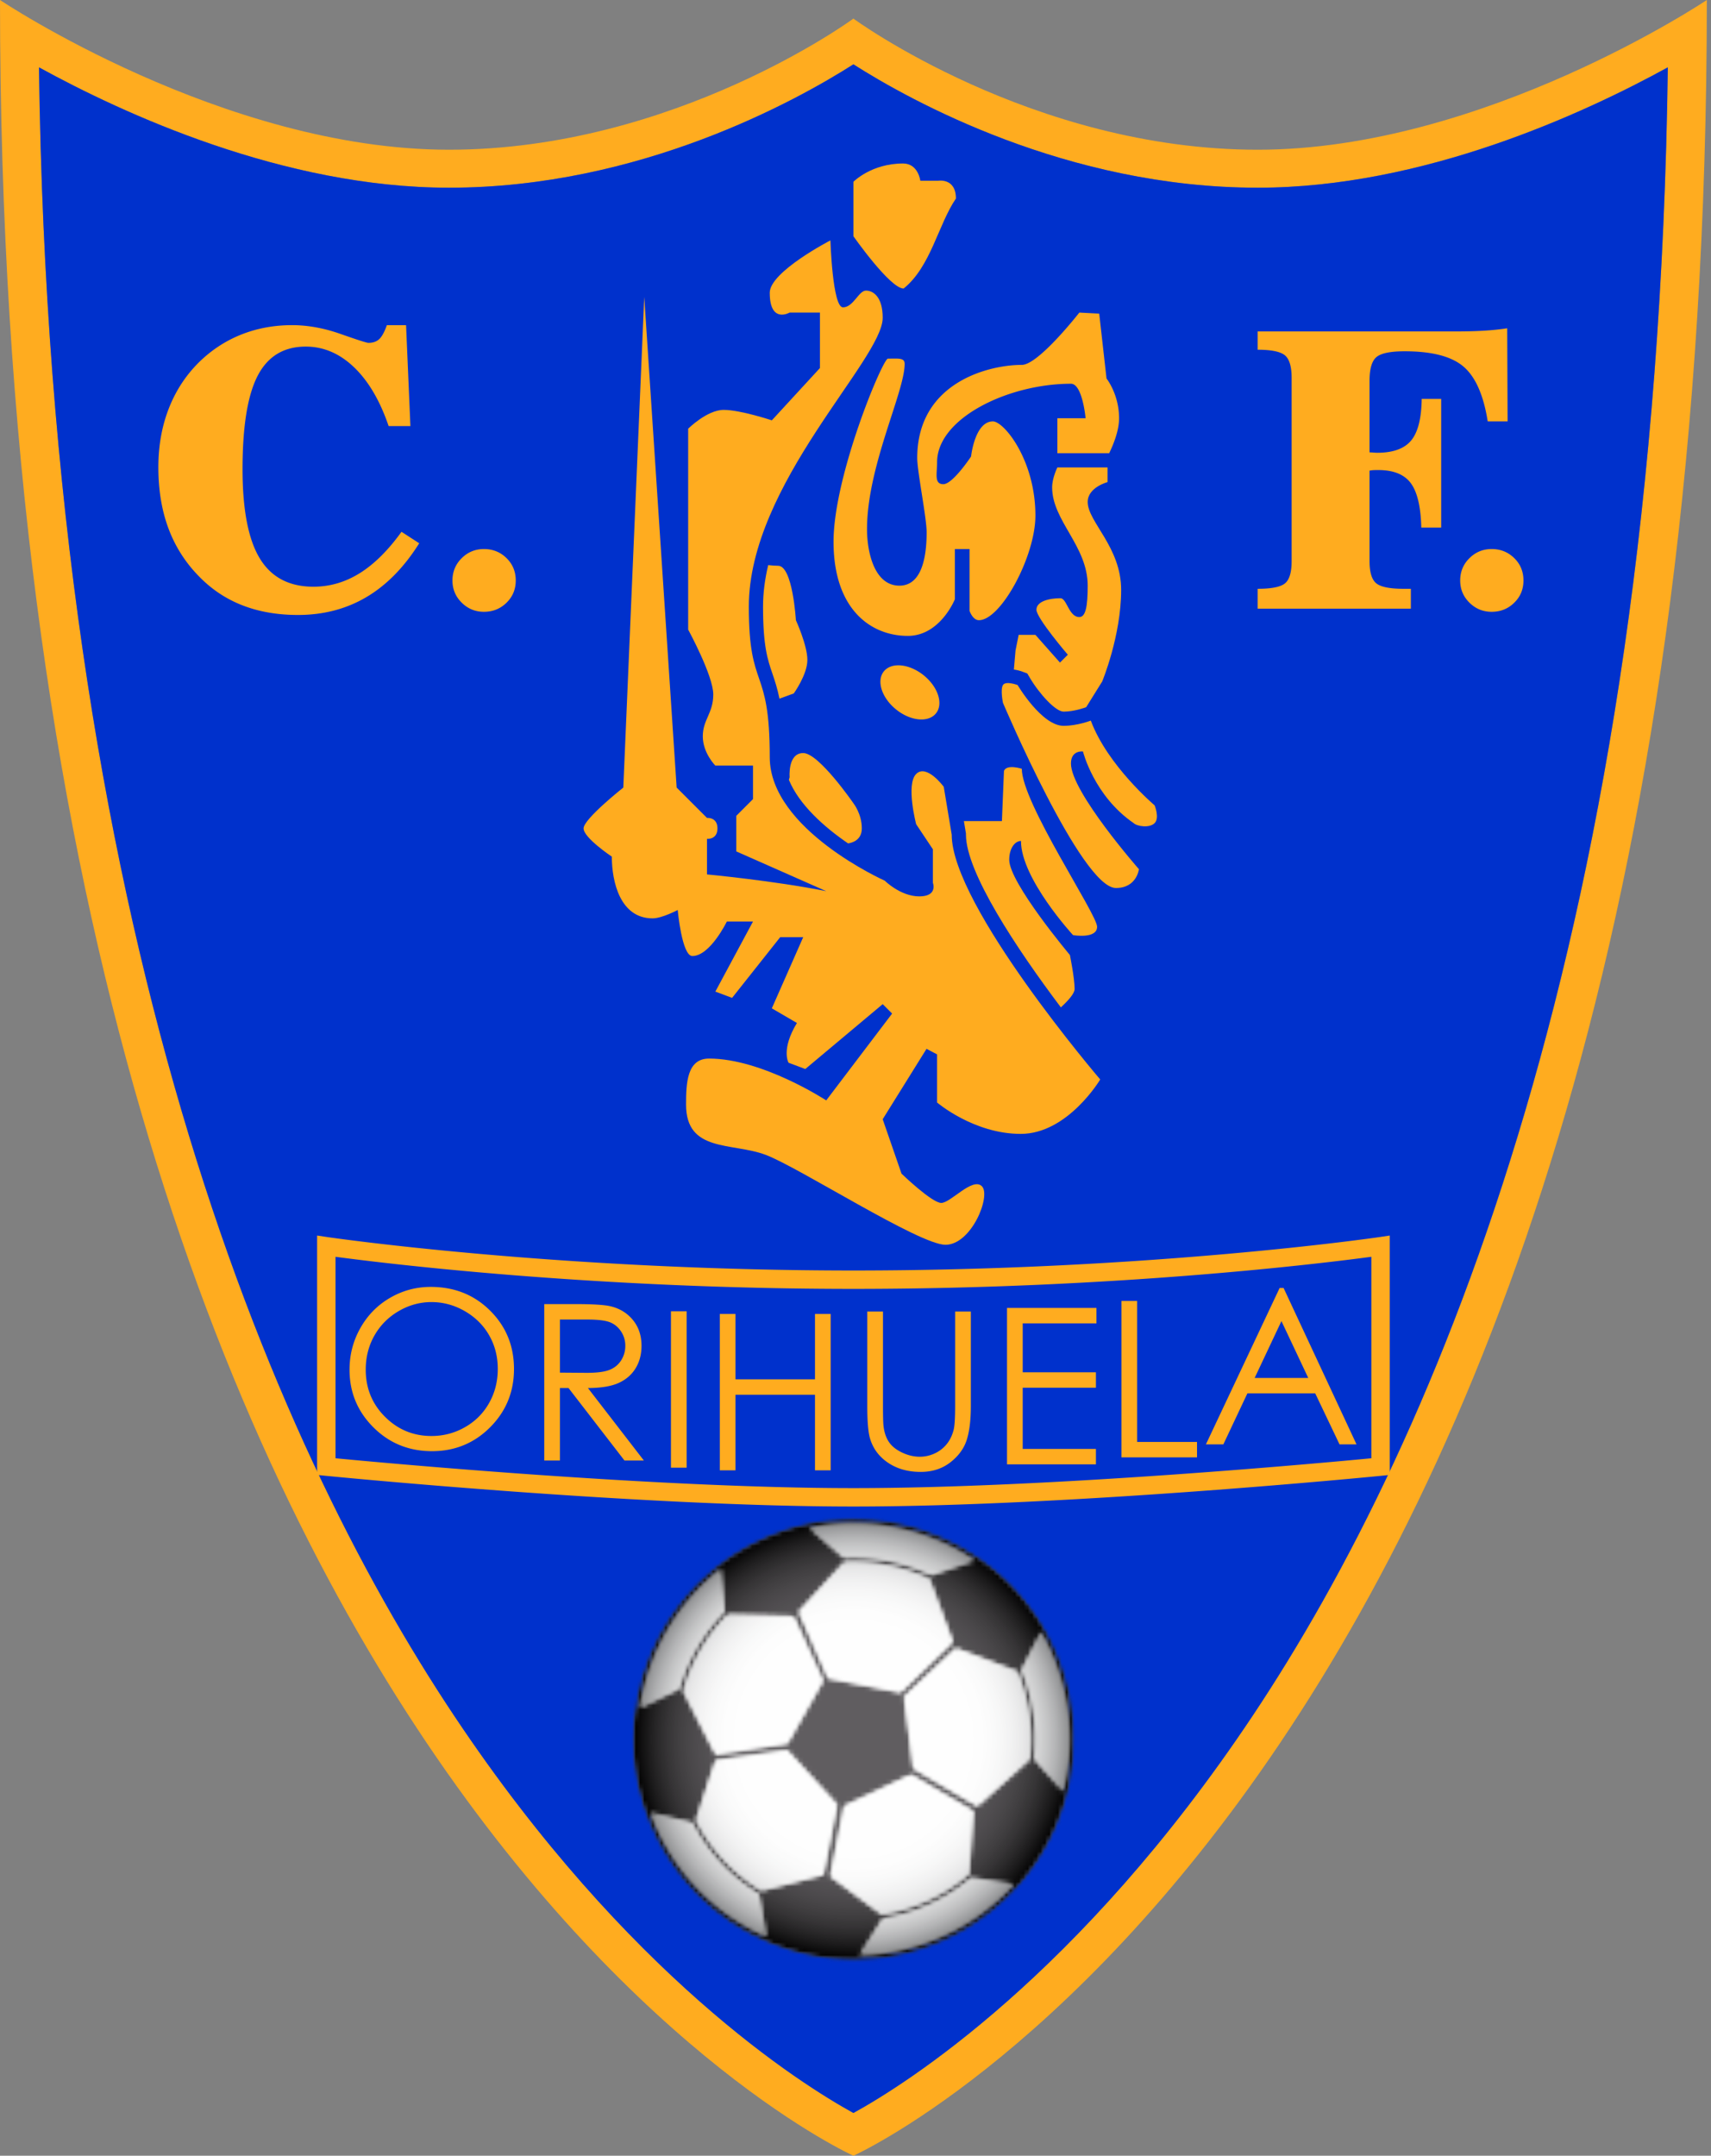
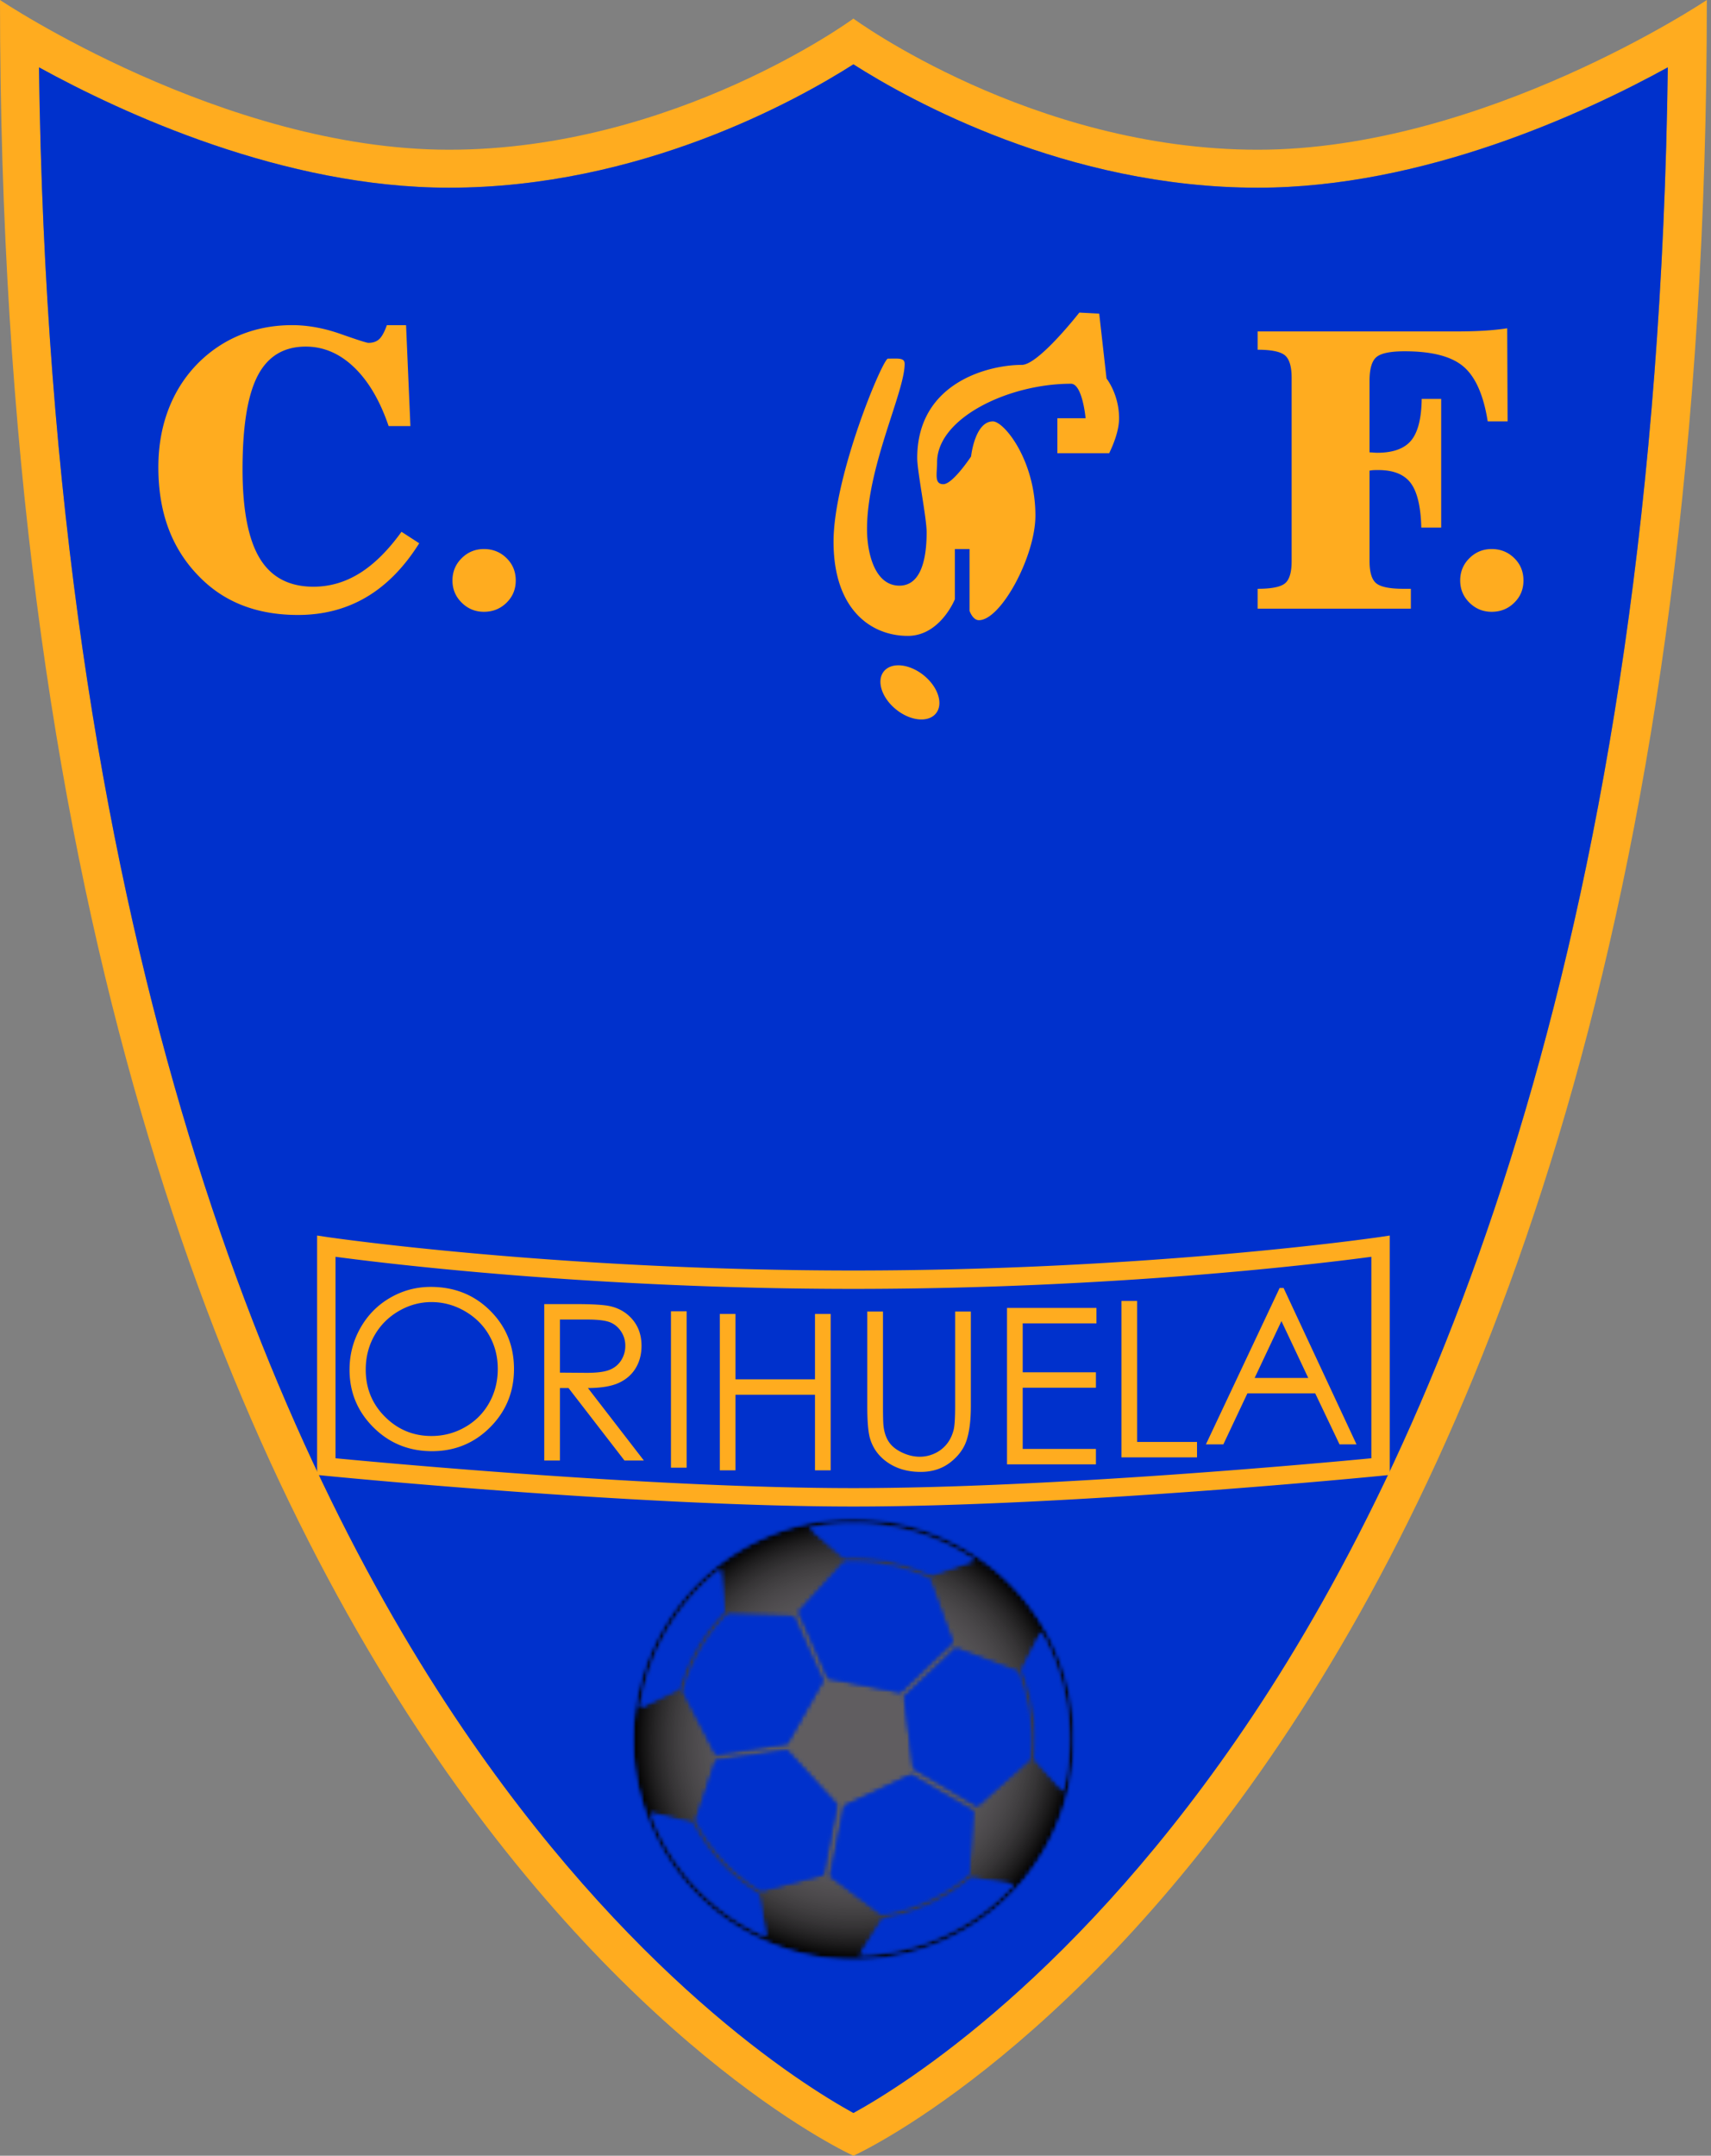
<svg xmlns="http://www.w3.org/2000/svg" width="397" height="500" fill="none">
  <rect width="100%" height="100%" fill="#808080" stroke="none" />
  <path fill="#ffac1f" d="M198.017 490.079c-11.942-6.558-52.404-31.837-92.563-92.021C62.488 333.667 11.629 215.263 9.05 15.617c19.5 10.708 56.767 27.916 95.133 27.916 44.33 0 80.7-20.254 93.834-28.616 13.129 8.362 49.504 28.616 93.829 28.616 38.371 0 75.642-17.208 95.137-27.916-2.575 199.646-53.437 318.05-96.404 382.441-40.158 60.184-80.621 85.463-92.562 92.021m93.829-455.35c-52.413 0-93.829-30.416-93.829-30.416S156.6 34.729 104.183 34.729C51.771 34.73 0 0 0 0c0 411.346 198.017 500 198.017 500S396.033 411.346 396.033 0c0 0-51.77 34.73-104.187 34.73" />
  <path fill="#0031cc" d="M104.18 43.539c-38.366 0-75.633-17.209-95.133-27.917 2.579 199.646 53.437 318.05 96.404 382.442 40.158 60.183 80.621 85.462 92.563 92.02 11.941-6.558 52.404-31.837 92.562-92.02 42.967-64.392 93.829-182.796 96.404-382.442-19.496 10.708-56.766 27.917-95.137 27.917-44.325 0-80.7-20.255-93.829-28.617-13.134 8.362-49.505 28.617-93.834 28.617" />
-   <path fill="#ffac1f" d="M209.666 66.922c6.32-5.088 8.004-14.804 12.133-20.871 0-4.854-4.129-4.125-4.129-4.125h-4.125s-.484-4.004-4.004-4.004c-7.4 0-11.525 4.246-11.525 4.246v12.62s8.495 12.134 11.65 12.134m-16.989-11.164s-14.075 7.279-14.075 12.133c0 7.28 4.608 4.608 4.608 4.608h7.038v12.863l-11.163 12.133s-7.279-2.425-11.162-2.425-8.25 4.367-8.25 4.367v46.592s5.825 10.675 5.825 15.045c0 4.367-2.429 5.825-2.429 9.709 0 3.879 2.912 6.791 2.912 6.791h8.738v7.767l-3.884 3.883v8.25l20.871 9.221c-12.133-2.425-27.666-3.883-27.666-3.883v-8.25s2.429.242 2.429-2.425c0-2.671-2.429-2.429-2.429-2.429l-7.038-7.038-7.521-113.808-4.854 113.808s-9.221 7.279-9.221 9.467c0 2.183 6.554 6.55 6.554 6.55 0 5.825 1.938 14.317 9.463 14.317 2.183 0 5.825-1.942 5.825-1.942s.967 10.679 3.396 10.679c4.125 0 8.008-8.008 8.008-8.008h6.067l-8.738 16.258 3.884 1.458 11.162-14.079h5.338l-7.28 16.504 5.825 3.396c-3.762 6.188-1.941 9.221-1.941 9.221l3.883 1.458 17.958-15.045 2.184 2.183-15.288 20.142s-14.804-9.705-27.179-9.705c-5.096 0-5.342 5.58-5.342 10.675 0 11.163 10.68 8.738 18.446 11.646 7.767 2.917 35.671 20.871 41.738 20.871 6.066 0 10.633-11.404 8.458-13.579-2.171-2.171-7.246 3.871-9.429 3.871s-9.221-6.792-9.221-6.792l-4.367-12.621 10.171-16.329 2.446 1.288v11.158s8.496 7.283 19.413 7.283c10.92 0 18.441-12.621 18.441-12.621s-34.458-40.283-34.458-56.783l-1.85-11.104s-3.971-5.396-6.4-2.971c-2.425 2.425 0 11.65 0 11.65l3.883 5.825v7.763s1.213 3.154-3.154 3.154-8.008-3.638-8.008-3.638-26.692-11.891-26.692-28.637c0-21.596-4.854-15.042-4.854-34.942 0-28.392 31.062-57.27 31.062-66.975 0-4.854-2.183-6.312-3.883-6.312s-2.912 3.883-5.342 3.883c-2.425 0-2.908-15.53-2.908-15.53" />
-   <path fill="#ffac1f" d="M199.964 192.139c0-3.4-1.942-5.825-1.942-5.825s-8.008-11.65-11.65-11.65c-3.638 0-3.154 5.583-3.154 5.583l-.171.63c2.371 5.762 8.162 10.933 13.733 14.741.854-.125 3.184-.7 3.184-3.479m-20.742-35.902c.579 1.692 1.158 3.442 1.633 5.812l3.325-1.216s3.154-4.371 3.154-7.767-2.666-9.221-2.666-9.221-.729-12.621-4.125-12.621c-.609 0-1.421-.062-2.3-.154-.763 3.213-1.196 6.429-1.196 9.621 0 9.196 1.058 12.279 2.175 15.546m44.906 37.081v.275c0 8.704 11.729 26.396 22.025 40.058 1.725-1.595 3.187-3.233 3.187-4.262 0-2.55-1.096-7.888-1.096-7.888s-14.075-16.745-14.075-22.083c0-2.671 1.321-4.367 2.725-4.367 0 8.734 12.079 21.838 12.079 21.838s5.584.971 5.584-1.942-17.471-28.741-17.471-36.641c0 0-3.5-1.134-4.138.495l-.475 11.638h-8.825zm11.983-34.431s-2.754-1.029-3.396 0c-.642 1.025 0 4.125 0 4.125s18.2 42.95 26.208 42.95c4.854 0 5.338-4.367 5.338-4.367s-15.771-17.958-15.771-24.508c0-3.154 2.787-2.792 2.787-2.792s2.55 10.313 11.771 16.621c.729.729 3.642 1.217 4.854 0 1.213-1.212 0-4.125 0-4.125s-10.92-9.221-14.804-19.654c0 0-3.154 1.213-6.308 1.213-5.096 0-10.679-9.463-10.679-9.463" />
-   <path fill="#ffac1f" d="m237.267 155.801 1.096.408.595 1.009c2.196 3.704 5.955 7.837 7.834 7.837 2.475 0 5.104-.983 5.133-.991l.1-.042 3.717-5.963s4.396-10.566 4.396-21.245c0-9.95-7.763-15.775-7.763-20.384 0-3.4 4.608-4.612 4.608-4.612v-3.396h-11.645s-1.213 2.425-1.213 4.608c0 7.767 8.25 13.592 8.25 22.813 0 4.854-.487 7.279-1.942 7.279-2.429 0-2.912-4.367-4.366-4.367-2.671 0-5.584.729-5.584 2.667 0 1.942 7.28 10.437 7.28 10.437l-1.821 1.821-5.7-6.433h-3.884l-.729 3.642-.379 4.4c.65.108 1.313.25 2.017.512" />
  <path fill="#ffac1f" d="M230.381 97.738c-4.212 0-5.062 8.133-5.062 8.133s-4.246 6.429-6.434 6.429c-2.183 0-1.454-2.429-1.454-5.096 0-10.196 16.504-18.2 31.063-18.2 2.671 0 3.396 8.004 3.396 8.004h-6.55v8.105h12.025c1.162-2.413 2.291-5.417 2.291-8.105 0-5.579-2.912-9.216-2.912-9.216l-1.696-15.05-4.613-.242s-9.466 12.133-13.345 12.133c-7.767 0-24.267 4.125-24.267 21.6 0 3.155 2.183 13.83 2.183 17.23 0 6.55-1.458 12.375-6.312 12.375-5.821 0-7.521-7.767-7.521-13.105 0-14.562 8.733-31.787 8.733-38.341 0-1.454-1.454-1.213-3.879-1.213-1.212 0-12.621 27.179-12.621 42.467 0 15.771 8.738 21.842 17.229 21.842 7.525 0 10.921-8.496 10.921-8.496v-11.646h3.4v14.317s.725 2.183 2.184 2.183c5.095 0 13.104-14.804 13.104-24.267 0-12.862-7.284-21.841-9.863-21.841m-16.066 58.885c3.341 2.688 4.625 6.646 2.858 8.833-1.767 2.196-5.904 1.796-9.242-.895-3.341-2.684-4.621-6.642-2.858-8.838 1.762-2.187 5.9-1.787 9.242.9M97.271 126.006q-5.237 8.339-12.25 12.483-7.017 4.145-15.895 4.146-7.157 0-12.913-2.25-5.763-2.251-10.133-6.796a31.3 31.3 0 0 1-7.017-11.087c-1.55-4.184-2.32-8.892-2.32-14.138q.001-7.586 2.545-13.93c1.7-4.224 4.175-7.87 7.42-10.928 2.855-2.667 6.06-4.68 9.626-6.046q5.347-2.045 11.446-2.046 5.462.001 11.287 2.058 5.828 2.05 6.417 2.05c1.062 0 1.908-.295 2.529-.887q.93-.892 1.75-3.22h4.454l1.008 23.416h-5.05c-2.004-5.888-4.679-10.434-8.016-13.638q-5.013-4.802-11.213-4.804-7.656.001-11.162 6.77c-2.342 4.51-3.508 11.734-3.508 21.668q-.001 14.082 3.991 20.67c2.654 4.388 6.813 6.584 12.467 6.584 3.8 0 7.375-1.046 10.737-3.138 3.359-2.091 6.588-5.296 9.688-9.6zm15.009 1.338q3.1 0 5.242 2.1c1.429 1.396 2.146 3.133 2.146 5.2q-.001 3.06-2.146 5.158-2.142 2.1-5.242 2.1c-2.004 0-3.725-.708-5.154-2.121-1.429-1.416-2.142-3.125-2.142-5.137q0-3.056 2.142-5.179c1.429-1.413 3.15-2.121 5.154-2.121m205.491 2.801c0 2.591.525 4.312 1.567 5.154 1.042.846 3.158 1.267 6.338 1.267h1.683v4.608h-35.554v-4.608q4.768 0 6.325-1.242c1.041-.829 1.566-2.554 1.566-5.179V87.636c0-2.641-.533-4.391-1.587-5.245q-1.58-1.275-6.304-1.275V76.87h46.221q3.47-.001 6.345-.171c1.917-.117 3.696-.3 5.342-.558l.092 21.596h-4.613c-.966-6.1-2.841-10.338-5.616-12.705q-4.156-3.555-13.663-3.554-5.004.002-6.571 1.371-1.57 1.368-1.571 5.475v16.604c.246 0 .55.013.93.042.375.033.658.046.837.046q5.532-.001 7.888-2.846 2.362-2.85 2.45-9.65h4.52v29.85h-4.612c-.121-4.859-.942-8.3-2.45-10.317q-2.263-3.03-7.521-3.029c-.517 0-.908.004-1.179.021a6 6 0 0 0-.863.112zm28.33-2.801c2.066 0 3.816.7 5.237 2.1 1.438 1.396 2.146 3.133 2.146 5.2 0 2.041-.708 3.758-2.146 5.158-1.421 1.4-3.171 2.1-5.237 2.1q-3.009 0-5.155-2.121c-1.429-1.416-2.141-3.125-2.141-5.137q-.001-3.056 2.141-5.179 2.146-2.12 5.155-2.121m-27.91 164.155v46.73c-11.284 1.079-74.45 6.925-120.171 6.925s-108.884-5.846-120.171-6.925v-46.73c11.104 1.492 59.279 7.446 120.171 7.446 60.891 0 109.066-5.954 120.171-7.446m1.816-4.562c-.516.075-53.079 7.742-121.987 7.742-68.913 0-121.467-7.667-121.992-7.742l-2.45-.367v55.529l1.925.192c.717.071 72.196 7.129 122.517 7.129 50.316 0 121.8-7.058 122.516-7.129l1.921-.192V286.57z" />
  <path fill="#ffac1f" d="M100.106 302.005q-4.014.001-7.609 2.096-3.599 2.106-5.616 5.654c-1.346 2.371-2.021 5.017-2.021 7.925q.002 6.475 4.47 10.929 4.47 4.456 10.776 4.455 4.211 0 7.791-2.05 3.587-2.043 5.592-5.605c1.338-2.366 2.008-5.004 2.008-7.9q0-4.319-2.008-7.812c-1.337-2.333-3.221-4.192-5.65-5.596q-3.644-2.095-7.733-2.096m-.163-3.521q8.233.002 13.771 5.496 5.545 5.506 5.546 13.542c0 5.308-1.846 9.817-5.533 13.517-3.684 3.695-8.184 5.545-13.488 5.545-5.367 0-9.904-1.841-13.596-5.525q-5.542-5.523-5.541-13.366 0-5.226 2.525-9.688 2.523-4.465 6.883-6.991 4.363-2.531 9.433-2.53m29.98 7.568v12.317l6.187.046c2.396 0 4.171-.225 5.321-.692q1.724-.681 2.692-2.2a6.2 6.2 0 0 0 .967-3.383q.001-1.83-.98-3.317c-.654-.992-1.508-1.708-2.57-2.133-1.059-.421-2.821-.638-5.284-.638zm-3.642-3.583h7.188q6.007 0 8.146.5c2.141.491 3.883 1.554 5.225 3.179s2.008 3.621 2.008 6q.001 2.97-1.379 5.221c-.921 1.5-2.242 2.637-3.95 3.404q-2.569 1.151-7.1 1.171l12.975 16.804h-4.5l-12.979-16.804h-1.992v16.804h-3.642zm29.399 1.672h3.641v36.279h-3.641zm11.336.617h3.637v15.166h18.446v-15.166h3.637v36.275h-3.637v-17.529h-18.446v17.529h-3.637zm34.218-.555h3.642v21.858c0 2.592.046 4.209.146 4.85.183 1.425.6 2.621 1.258 3.58.65.958 1.667 1.766 3.025 2.412q2.05.973 4.117.971c1.2 0 2.342-.254 3.446-.763a7.74 7.74 0 0 0 2.758-2.116c.738-.9 1.283-1.992 1.625-3.275q.37-1.376.371-5.659v-21.858h3.642v21.9c0 3.242-.321 5.858-.95 7.854-.638 2-1.905 3.742-3.8 5.217q-2.856 2.22-6.892 2.221c-2.929 0-5.438-.704-7.525-2.096-2.092-1.4-3.488-3.246-4.192-5.55q-.673-2.12-.671-7.646zm32.422-.844h20.75v3.584h-17.108v11.341h16.987v3.58h-16.987v14.2h16.987v3.575h-20.629zm26.547-1.617h3.642v32.7h13.896v3.579h-17.538zm37.127 4.672-6.217 13.187h12.438zm.496-7.68 16.925 36.275h-3.942l-5.642-11.829H289.43l-5.579 11.829h-4.046l17.108-36.275z" />
  <mask id="a" width="104" height="104" x="146" y="352" maskUnits="userSpaceOnUse" style="mask-type:luminance">
    <path fill="#fff" d="M146.133 352h103.466v103.467H146.133z" />
  </mask>
  <g mask="url(#a)">
    <mask id="b" width="104" height="103" x="146" y="352" maskUnits="userSpaceOnUse" style="mask-type:luminance">
-       <path fill="#fff" d="M188.195 453.58c27.709 5.454 54.592-12.579 60.046-40.287 5.454-27.705-12.587-54.588-40.3-60.046-27.704-5.459-54.596 12.596-60.046 40.291-5.458 27.709 12.592 54.588 40.3 60.042" />
-     </mask>
+       </mask>
    <g mask="url(#b)">
      <mask id="c" width="104" height="103" x="146" y="352" maskUnits="userSpaceOnUse" style="mask-type:luminance">
        <path fill="#fff" d="M188.195 453.58c27.709 5.454 54.592-12.579 60.046-40.287 5.454-27.705-12.587-54.588-40.3-60.046-27.704-5.459-54.596 12.596-60.046 40.291-5.458 27.709 12.592 54.588 40.3 60.042" />
      </mask>
      <g mask="url(#c)">
        <path fill="url(#d)" d="m146.593 326.703-25.234 128.179 128.188 25.234 25.233-128.18z" />
      </g>
    </g>
  </g>
  <mask id="e" width="104" height="104" x="146" y="352" maskUnits="userSpaceOnUse" style="mask-type:luminance">
    <path fill="#fff" d="M146.133 352h103.466v103.467H146.133z" />
  </mask>
  <g mask="url(#e)">
    <mask id="f" width="104" height="103" x="146" y="352" maskUnits="userSpaceOnUse" style="mask-type:luminance">
      <path fill="#fff" d="M151.081 386.217c3.271-8.916 8.858-16.554 16.142-22.233l.812 9.783a42.3 42.3 0 0 0-9.579 15.146 46 46 0 0 0-.896 2.763l-9.012 4.421a50.8 50.8 0 0 1 2.533-9.88m75.004-24.279-10.004 3.334a42.4 42.4 0 0 0-20.229-3.984l-7.992-6.866c13.4-2.792 27.184.095 38.225 7.516m20.554 53.471c-1.462-1.658-5.291-5.979-6.612-7.471.767-6.962-.221-14-2.938-20.579l4.455-8.737a51 51 0 0 1 1.933 3.704c4.846 10.462 5.917 22.025 3.162 33.083m-27.508 33.433a49.6 49.6 0 0 1-19.654 4.617l5.362-8.379a42.5 42.5 0 0 0 10.988-3.367 42 42 0 0 0 9.55-6.108l9.792 1.446a49.7 49.7 0 0 1-16.038 11.791m-10.229-56.333-16.725-3.292-6.804-15.379 10.483-11.429a41.4 41.4 0 0 1 19.792 3.892l5.375 14.55zm15.879 42.138a41 41 0 0 1-9.429 6.05 40.8 40.8 0 0 1-10.792 3.291l-11.846-8.85 3.188-16.204 15.487-7.267 14.413 8.446zm1.983-15.788-14.816-8.729-2.117-16.554 11.958-11.229 14.238 5.395c2.692 6.484 3.654 13.434 2.854 20.292zm-35.766 15.946-14.271 3.687c-6.463-3.912-11.704-9.533-15.2-16.35l4.546-13.779 16.533-2.366 11.579 12.604zm-22.104-60.288c3.22.092 15.204.421 15.212.421l6.8 14.917-8.229 14.517-16.579 2.545-7.513-14.65c.284-1 .596-1.987.95-2.962 2.071-5.642 5.271-10.65 9.359-14.788m-16.275 49.909a53 53 0 0 1-1.609-3.917c2.509.629 7.792 1.917 9.6 2.358 3.571 6.875 8.871 12.534 15.4 16.509l1.775 9.762c-11.141-4.929-20.012-13.591-25.166-24.712m-3.188-5.05c.079.254.15.512.229.779l.029.008a49 49 0 0 0 1.913 4.729c5.75 12.405 16.012 21.838 28.883 26.55 12.859 4.721 26.746 4.15 39.121-1.583 6.546-3.033 12.258-7.329 16.892-12.617l.021.009c.254-.288.52-.596.783-.929a51.3 51.3 0 0 0 8.8-15.28c4.717-12.866 4.146-26.775-1.613-39.187-11.85-25.575-42.333-36.733-67.945-24.867-12.384 5.738-21.796 15.971-26.517 28.834-4.021 10.97-4.188 22.679-.596 33.554" />
    </mask>
    <g mask="url(#f)">
      <mask id="g" width="104" height="103" x="146" y="352" maskUnits="userSpaceOnUse" style="mask-type:luminance">
        <path fill="#fff" d="M151.081 386.217c3.271-8.916 8.858-16.554 16.142-22.233l.812 9.783a42.3 42.3 0 0 0-9.579 15.146 46 46 0 0 0-.896 2.763l-9.012 4.421a50.8 50.8 0 0 1 2.533-9.88m75.004-24.279-10.004 3.334a42.4 42.4 0 0 0-20.229-3.984l-7.992-6.866c13.4-2.792 27.184.095 38.225 7.516m20.554 53.471c-1.462-1.658-5.291-5.979-6.612-7.471.767-6.962-.221-14-2.938-20.579l4.455-8.737a51 51 0 0 1 1.933 3.704c4.846 10.462 5.917 22.025 3.162 33.083m-27.508 33.433a49.6 49.6 0 0 1-19.654 4.617l5.362-8.379a42.5 42.5 0 0 0 10.988-3.367 42 42 0 0 0 9.55-6.108l9.792 1.446a49.7 49.7 0 0 1-16.038 11.791m-10.229-56.333-16.725-3.292-6.804-15.379 10.483-11.429a41.4 41.4 0 0 1 19.792 3.892l5.375 14.55zm15.879 42.138a41 41 0 0 1-9.429 6.05 40.8 40.8 0 0 1-10.792 3.291l-11.846-8.85 3.188-16.204 15.487-7.267 14.413 8.446zm1.983-15.788-14.816-8.729-2.117-16.554 11.958-11.229 14.238 5.395c2.692 6.484 3.654 13.434 2.854 20.292zm-35.766 15.946-14.271 3.687c-6.463-3.912-11.704-9.533-15.2-16.35l4.546-13.779 16.533-2.366 11.579 12.604zm-22.104-60.288c3.22.092 15.204.421 15.212.421l6.8 14.917-8.229 14.517-16.579 2.545-7.513-14.65c.284-1 .596-1.987.95-2.962 2.071-5.642 5.271-10.65 9.359-14.788m-16.275 49.909a53 53 0 0 1-1.609-3.917c2.509.629 7.792 1.917 9.6 2.358 3.571 6.875 8.871 12.534 15.4 16.509l1.775 9.762c-11.141-4.929-20.012-13.591-25.166-24.712m-3.188-5.05c.079.254.15.512.229.779l.029.008a49 49 0 0 0 1.913 4.729c5.75 12.405 16.012 21.838 28.883 26.55 12.859 4.721 26.746 4.15 39.121-1.583 6.546-3.033 12.258-7.329 16.892-12.617l.021.009c.254-.288.52-.596.783-.929a51.3 51.3 0 0 0 8.8-15.28c4.717-12.866 4.146-26.775-1.613-39.187-11.85-25.575-42.333-36.733-67.945-24.867-12.384 5.738-21.796 15.971-26.517 28.834-4.021 10.97-4.188 22.679-.596 33.554" />
      </mask>
      <g mask="url(#g)">
        <path fill="url(#h)" d="m153.48 317.844-36.496 130.233 126.188 35.363 36.5-130.234z" />
      </g>
    </g>
  </g>
  <defs>
    <radialGradient id="d" cx="0" cy="0" r="1" gradientTransform="rotate(11.136 -1969.97 1217.553)scale(51.132)" gradientUnits="userSpaceOnUse">
      <stop stop-color="#fff" />
      <stop offset=".5" stop-color="#fefefe" />
      <stop offset=".531" stop-color="#fefefe" />
      <stop offset=".559" stop-color="#fdfdfd" />
      <stop offset=".586" stop-color="#fdfdfd" />
      <stop offset=".598" stop-color="#fcfcfc" />
      <stop offset=".609" stop-color="#fbfbfb" />
      <stop offset=".621" stop-color="#fbfbfb" />
      <stop offset=".633" stop-color="#fafafa" />
      <stop offset=".641" stop-color="#f9fafa" />
      <stop offset=".648" stop-color="#f9f9f9" />
      <stop offset=".656" stop-color="#f8f8f8" />
      <stop offset=".664" stop-color="#f7f8f8" />
      <stop offset=".672" stop-color="#f7f7f7" />
      <stop offset=".68" stop-color="#f6f6f6" />
      <stop offset=".688" stop-color="#f5f5f5" />
      <stop offset=".695" stop-color="#f4f4f4" />
      <stop offset=".703" stop-color="#f3f3f4" />
      <stop offset=".707" stop-color="#f3f3f3" />
      <stop offset=".711" stop-color="#f2f2f3" />
      <stop offset=".715" stop-color="#f2f2f2" />
      <stop offset=".719" stop-color="#f1f1f1" />
      <stop offset=".723" stop-color="#f0f1f1" />
      <stop offset=".727" stop-color="#f0f0f0" />
      <stop offset=".73" stop-color="#efeff0" />
      <stop offset=".734" stop-color="#efefef" />
      <stop offset=".738" stop-color="#eee" />
      <stop offset=".742" stop-color="#ededee" />
      <stop offset=".746" stop-color="#ededed" />
      <stop offset=".75" stop-color="#ececec" />
      <stop offset=".754" stop-color="#ebebec" />
      <stop offset=".758" stop-color="#eaeaeb" />
      <stop offset=".762" stop-color="#e9eaea" />
      <stop offset=".766" stop-color="#e9e9e9" />
      <stop offset=".77" stop-color="#e8e8e8" />
      <stop offset=".773" stop-color="#e7e7e8" />
      <stop offset=".777" stop-color="#e6e6e7" />
      <stop offset=".781" stop-color="#e5e5e6" />
      <stop offset=".785" stop-color="#e4e4e5" />
      <stop offset=".789" stop-color="#e3e3e4" />
      <stop offset=".793" stop-color="#e2e3e3" />
      <stop offset=".797" stop-color="#e1e2e2" />
      <stop offset=".801" stop-color="#e0e0e1" />
      <stop offset=".805" stop-color="#dfdfe0" />
      <stop offset=".809" stop-color="#dededf" />
      <stop offset=".813" stop-color="#ddddde" />
      <stop offset=".816" stop-color="#dcdcdd" />
      <stop offset=".82" stop-color="#dbdbdc" />
      <stop offset=".824" stop-color="#d9dada" />
      <stop offset=".828" stop-color="#d8d9d9" />
      <stop offset=".832" stop-color="#d7d7d8" />
      <stop offset=".836" stop-color="#d6d6d7" />
      <stop offset=".84" stop-color="#d4d5d5" />
      <stop offset=".844" stop-color="#d3d3d4" />
      <stop offset=".848" stop-color="#d2d2d3" />
      <stop offset=".852" stop-color="#d0d1d1" />
      <stop offset=".855" stop-color="#cfcfd0" />
      <stop offset=".859" stop-color="#cdcece" />
      <stop offset=".863" stop-color="#cccccd" />
      <stop offset=".867" stop-color="#cacbcc" />
      <stop offset=".871" stop-color="#c9c9ca" />
      <stop offset=".875" stop-color="#c7c8c8" />
      <stop offset=".879" stop-color="#c5c6c7" />
      <stop offset=".883" stop-color="#c4c4c5" />
      <stop offset=".887" stop-color="#c2c3c3" />
      <stop offset=".891" stop-color="#c0c1c2" />
      <stop offset=".895" stop-color="#bfbfc0" />
      <stop offset=".898" stop-color="#bdbdbe" />
      <stop offset=".902" stop-color="#bbbbbc" />
      <stop offset=".906" stop-color="#b9b9bb" />
      <stop offset=".91" stop-color="#b7b8b9" />
      <stop offset=".914" stop-color="#b5b6b7" />
      <stop offset=".918" stop-color="#b3b4b5" />
      <stop offset=".922" stop-color="#b1b2b3" />
      <stop offset=".926" stop-color="#afafb1" />
      <stop offset=".93" stop-color="#adadaf" />
      <stop offset=".934" stop-color="#aaabac" />
      <stop offset=".938" stop-color="#a8a9aa" />
      <stop offset=".941" stop-color="#a6a7a8" />
      <stop offset=".945" stop-color="#a4a4a6" />
      <stop offset=".949" stop-color="#a1a2a4" />
      <stop offset=".953" stop-color="#9fa0a1" />
      <stop offset=".957" stop-color="#9c9d9f" />
      <stop offset=".961" stop-color="#9a9b9c" />
      <stop offset=".965" stop-color="#97989a" />
      <stop offset=".969" stop-color="#959697" />
      <stop offset=".973" stop-color="#929395" />
      <stop offset=".977" stop-color="#909092" />
      <stop offset=".98" stop-color="#8d8e90" />
      <stop offset=".984" stop-color="#8a8b8d" />
      <stop offset=".988" stop-color="#87888a" />
      <stop offset=".992" stop-color="#848587" />
      <stop offset=".996" stop-color="#818284" />
      <stop offset="1" stop-color="#808183" />
    </radialGradient>
    <radialGradient id="h" cx="0" cy="0" r="1" gradientTransform="rotate(15.656 -1368.135 922.066)scale(51.163)" gradientUnits="userSpaceOnUse">
      <stop stop-color="#605d60" />
      <stop offset=".25" stop-color="#605d60" />
      <stop offset=".344" stop-color="#5f5c5f" />
      <stop offset=".426" stop-color="#5e5b5e" />
      <stop offset=".461" stop-color="#5e5b5e" />
      <stop offset=".492" stop-color="#5d5a5d" />
      <stop offset=".523" stop-color="#5c595c" />
      <stop offset=".535" stop-color="#5c595c" />
      <stop offset=".547" stop-color="#5b585b" />
      <stop offset=".559" stop-color="#5b585b" />
      <stop offset=".57" stop-color="#5a575a" />
      <stop offset=".582" stop-color="#595759" />
      <stop offset=".594" stop-color="#595659" />
      <stop offset=".605" stop-color="#585558" />
      <stop offset=".617" stop-color="#575457" />
      <stop offset=".629" stop-color="#565456" />
      <stop offset=".637" stop-color="#565356" />
      <stop offset=".645" stop-color="#555255" />
      <stop offset=".652" stop-color="#545254" />
      <stop offset=".66" stop-color="#545154" />
      <stop offset=".668" stop-color="#535053" />
      <stop offset=".676" stop-color="#525052" />
      <stop offset=".684" stop-color="#514f51" />
      <stop offset=".691" stop-color="#504e50" />
      <stop offset=".699" stop-color="#504d50" />
      <stop offset=".707" stop-color="#4f4c4f" />
      <stop offset=".715" stop-color="#4e4b4e" />
      <stop offset=".719" stop-color="#4d4b4d" />
      <stop offset=".723" stop-color="#4d4a4d" />
      <stop offset=".727" stop-color="#4c4a4c" />
      <stop offset=".73" stop-color="#4c494c" />
      <stop offset=".734" stop-color="#4b494b" />
      <stop offset=".738" stop-color="#4b484b" />
      <stop offset=".742" stop-color="#4a484a" />
      <stop offset=".746" stop-color="#4a474a" />
      <stop offset=".75" stop-color="#494749" />
      <stop offset=".754" stop-color="#484648" />
      <stop offset=".758" stop-color="#484648" />
      <stop offset=".762" stop-color="#474547" />
      <stop offset=".766" stop-color="#464446" />
      <stop offset=".77" stop-color="#464446" />
      <stop offset=".773" stop-color="#454345" />
      <stop offset=".777" stop-color="#444244" />
      <stop offset=".781" stop-color="#444244" />
      <stop offset=".785" stop-color="#434143" />
      <stop offset=".789" stop-color="#424042" />
      <stop offset=".793" stop-color="#424042" />
      <stop offset=".797" stop-color="#413f41" />
      <stop offset=".801" stop-color="#403e40" />
      <stop offset=".805" stop-color="#3f3d3f" />
      <stop offset=".809" stop-color="#3e3d3e" />
      <stop offset=".813" stop-color="#3e3c3e" />
      <stop offset=".816" stop-color="#3d3b3d" />
      <stop offset=".82" stop-color="#3c3a3c" />
      <stop offset=".824" stop-color="#3b393b" />
      <stop offset=".828" stop-color="#3a383a" />
      <stop offset=".832" stop-color="#393839" />
      <stop offset=".836" stop-color="#383738" />
      <stop offset=".84" stop-color="#373637" />
      <stop offset=".844" stop-color="#373537" />
      <stop offset=".848" stop-color="#363436" />
      <stop offset=".852" stop-color="#353335" />
      <stop offset=".855" stop-color="#343234" />
      <stop offset=".859" stop-color="#333133" />
      <stop offset=".863" stop-color="#313031" />
      <stop offset=".867" stop-color="#302f30" />
      <stop offset=".871" stop-color="#2f2e2f" />
      <stop offset=".875" stop-color="#2e2d2e" />
      <stop offset=".879" stop-color="#2d2c2d" />
      <stop offset=".883" stop-color="#2c2b2c" />
      <stop offset=".887" stop-color="#2b292b" />
      <stop offset=".891" stop-color="#2a282a" />
      <stop offset=".895" stop-color="#282728" />
      <stop offset=".898" stop-color="#272627" />
      <stop offset=".902" stop-color="#262526" />
      <stop offset=".906" stop-color="#252425" />
      <stop offset=".91" stop-color="#232223" />
      <stop offset=".914" stop-color="#222122" />
      <stop offset=".918" stop-color="#212021" />
      <stop offset=".922" stop-color="#1f1e1f" />
      <stop offset=".926" stop-color="#1e1d1e" />
      <stop offset=".93" stop-color="#1d1c1d" />
      <stop offset=".934" stop-color="#1b1a1b" />
      <stop offset=".938" stop-color="#1a191a" />
      <stop offset=".941" stop-color="#181818" />
      <stop offset=".945" stop-color="#171617" />
      <stop offset=".949" stop-color="#151515" />
      <stop offset=".953" stop-color="#141314" />
      <stop offset=".957" stop-color="#121212" />
      <stop offset=".961" stop-color="#111011" />
      <stop offset=".965" stop-color="#0f0e0f" />
      <stop offset=".969" stop-color="#0d0d0d" />
      <stop offset=".973" stop-color="#0c0b0c" />
      <stop offset=".977" stop-color="#0a0a0a" />
      <stop offset=".98" stop-color="#080808" />
      <stop offset=".984" stop-color="#060606" />
      <stop offset=".988" stop-color="#050405" />
      <stop offset=".992" stop-color="#030303" />
      <stop offset=".996" stop-color="#010101" />
      <stop offset="1" />
    </radialGradient>
  </defs>
</svg>